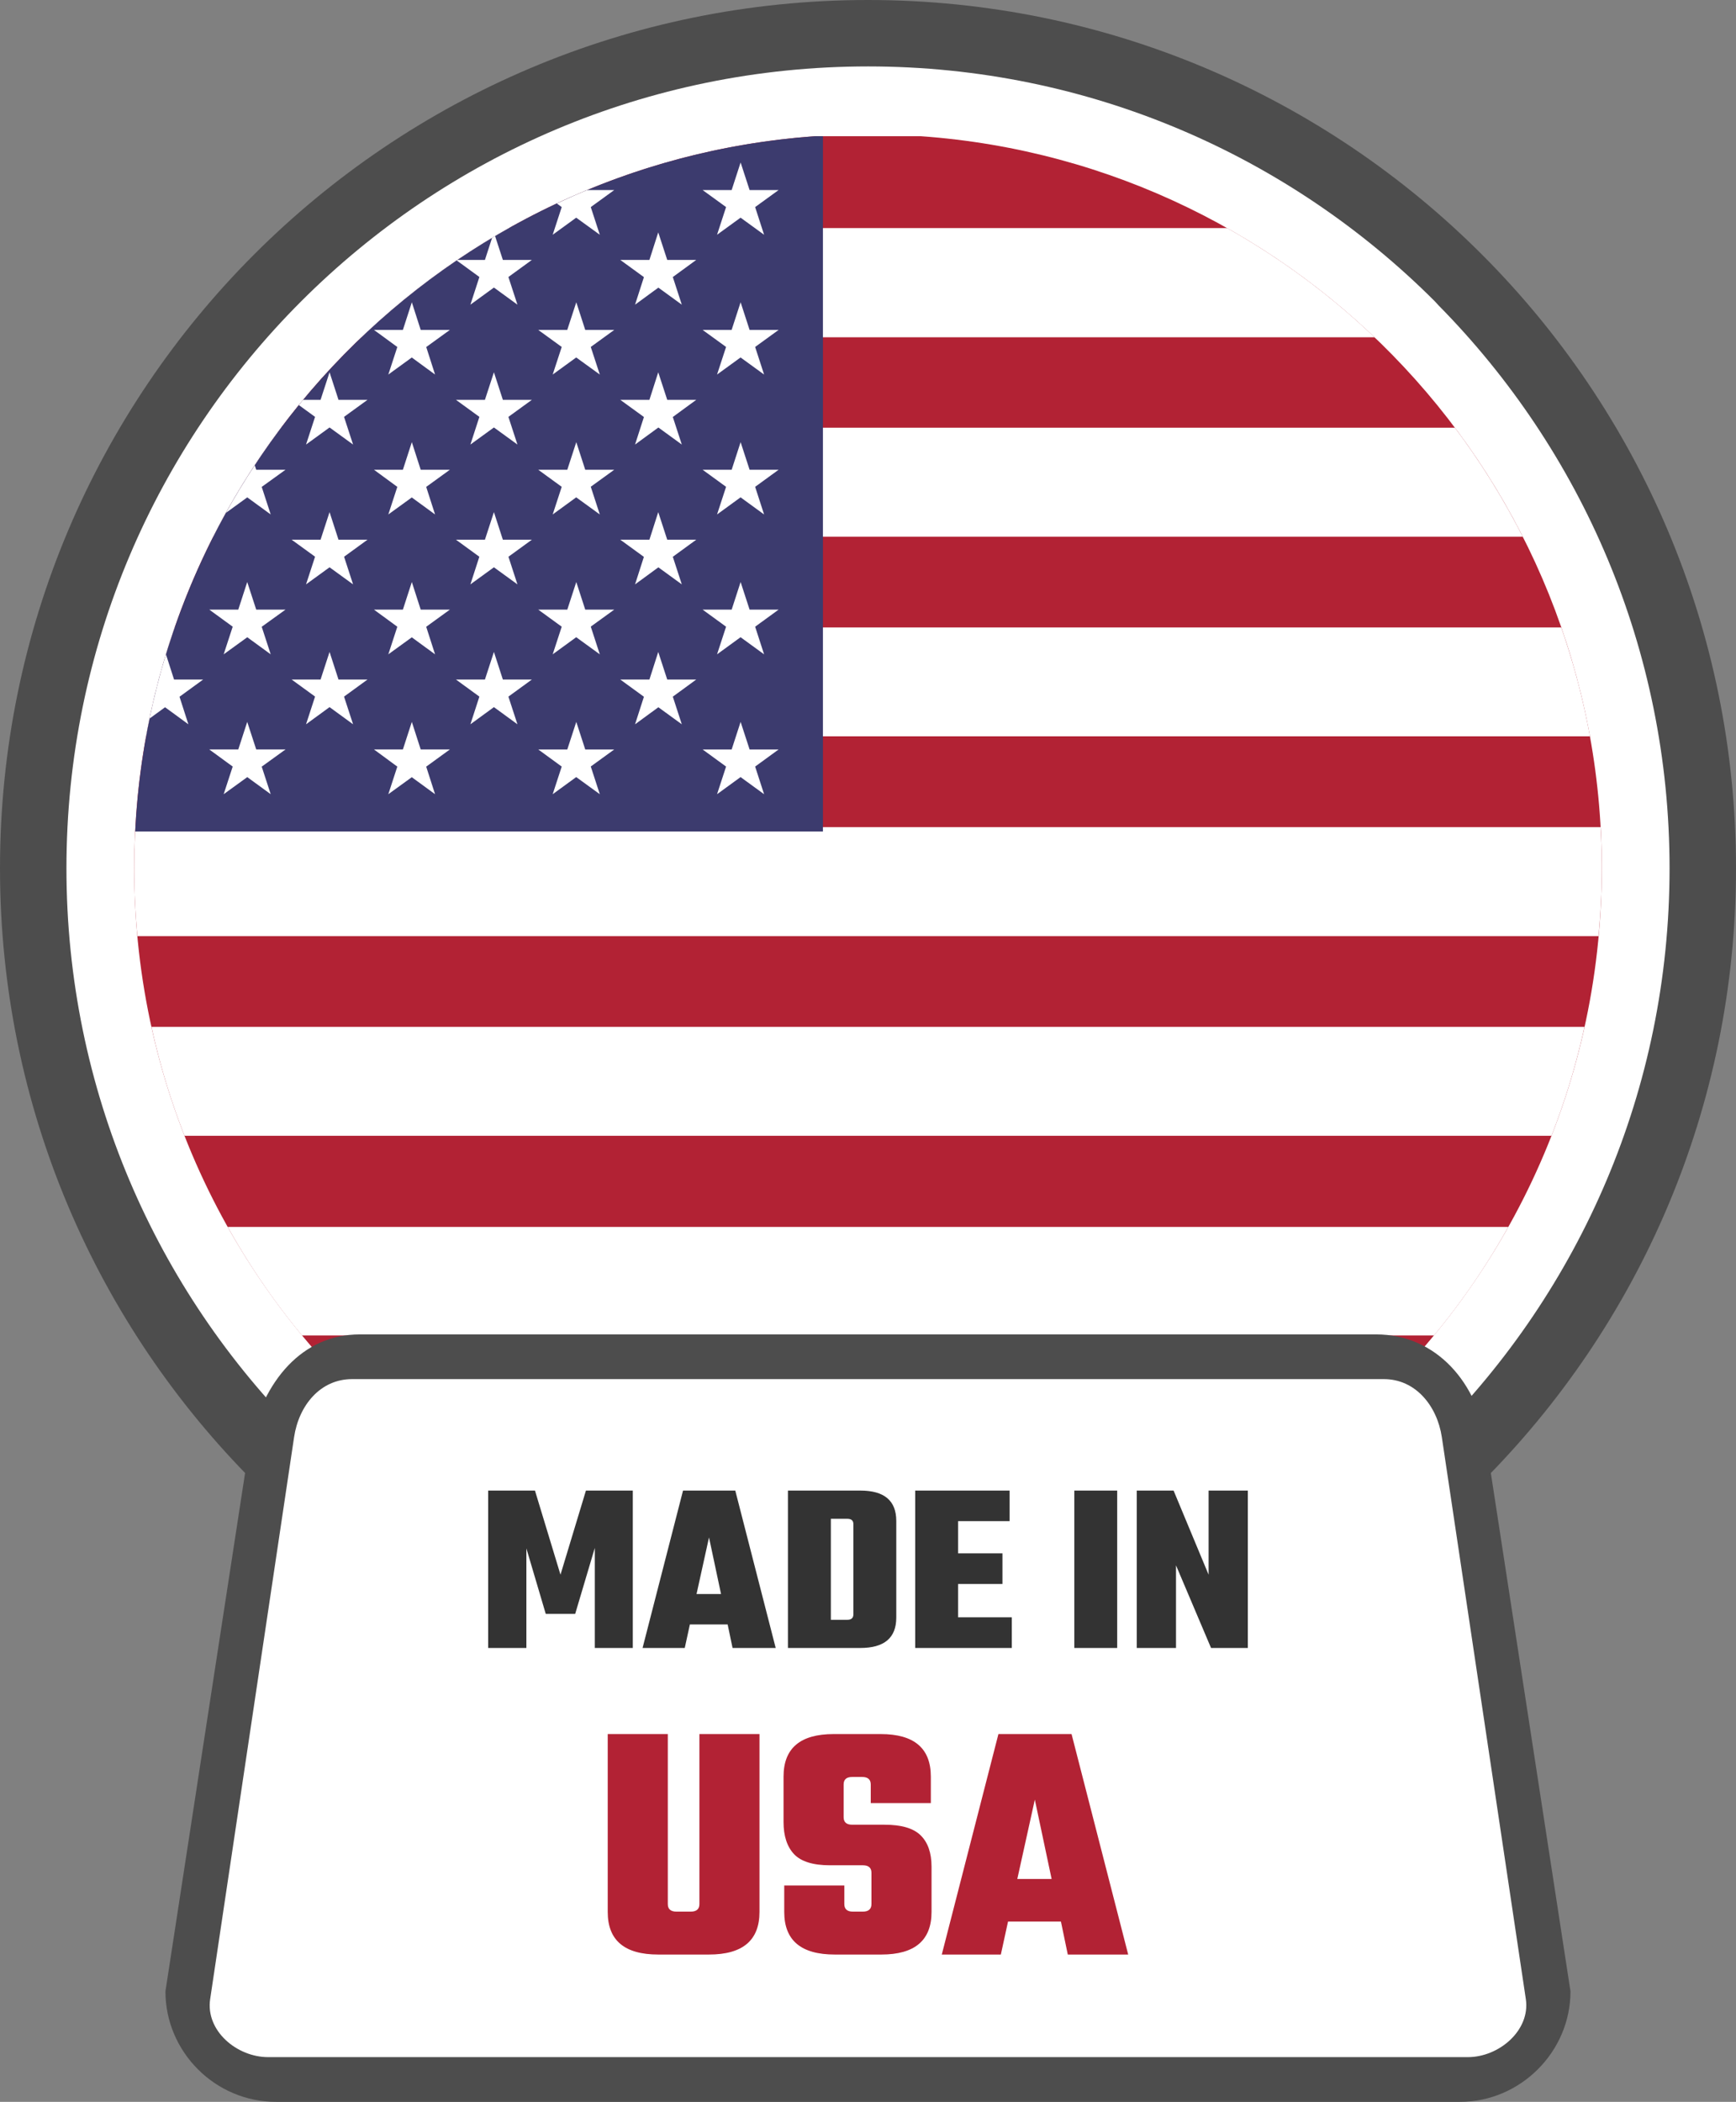
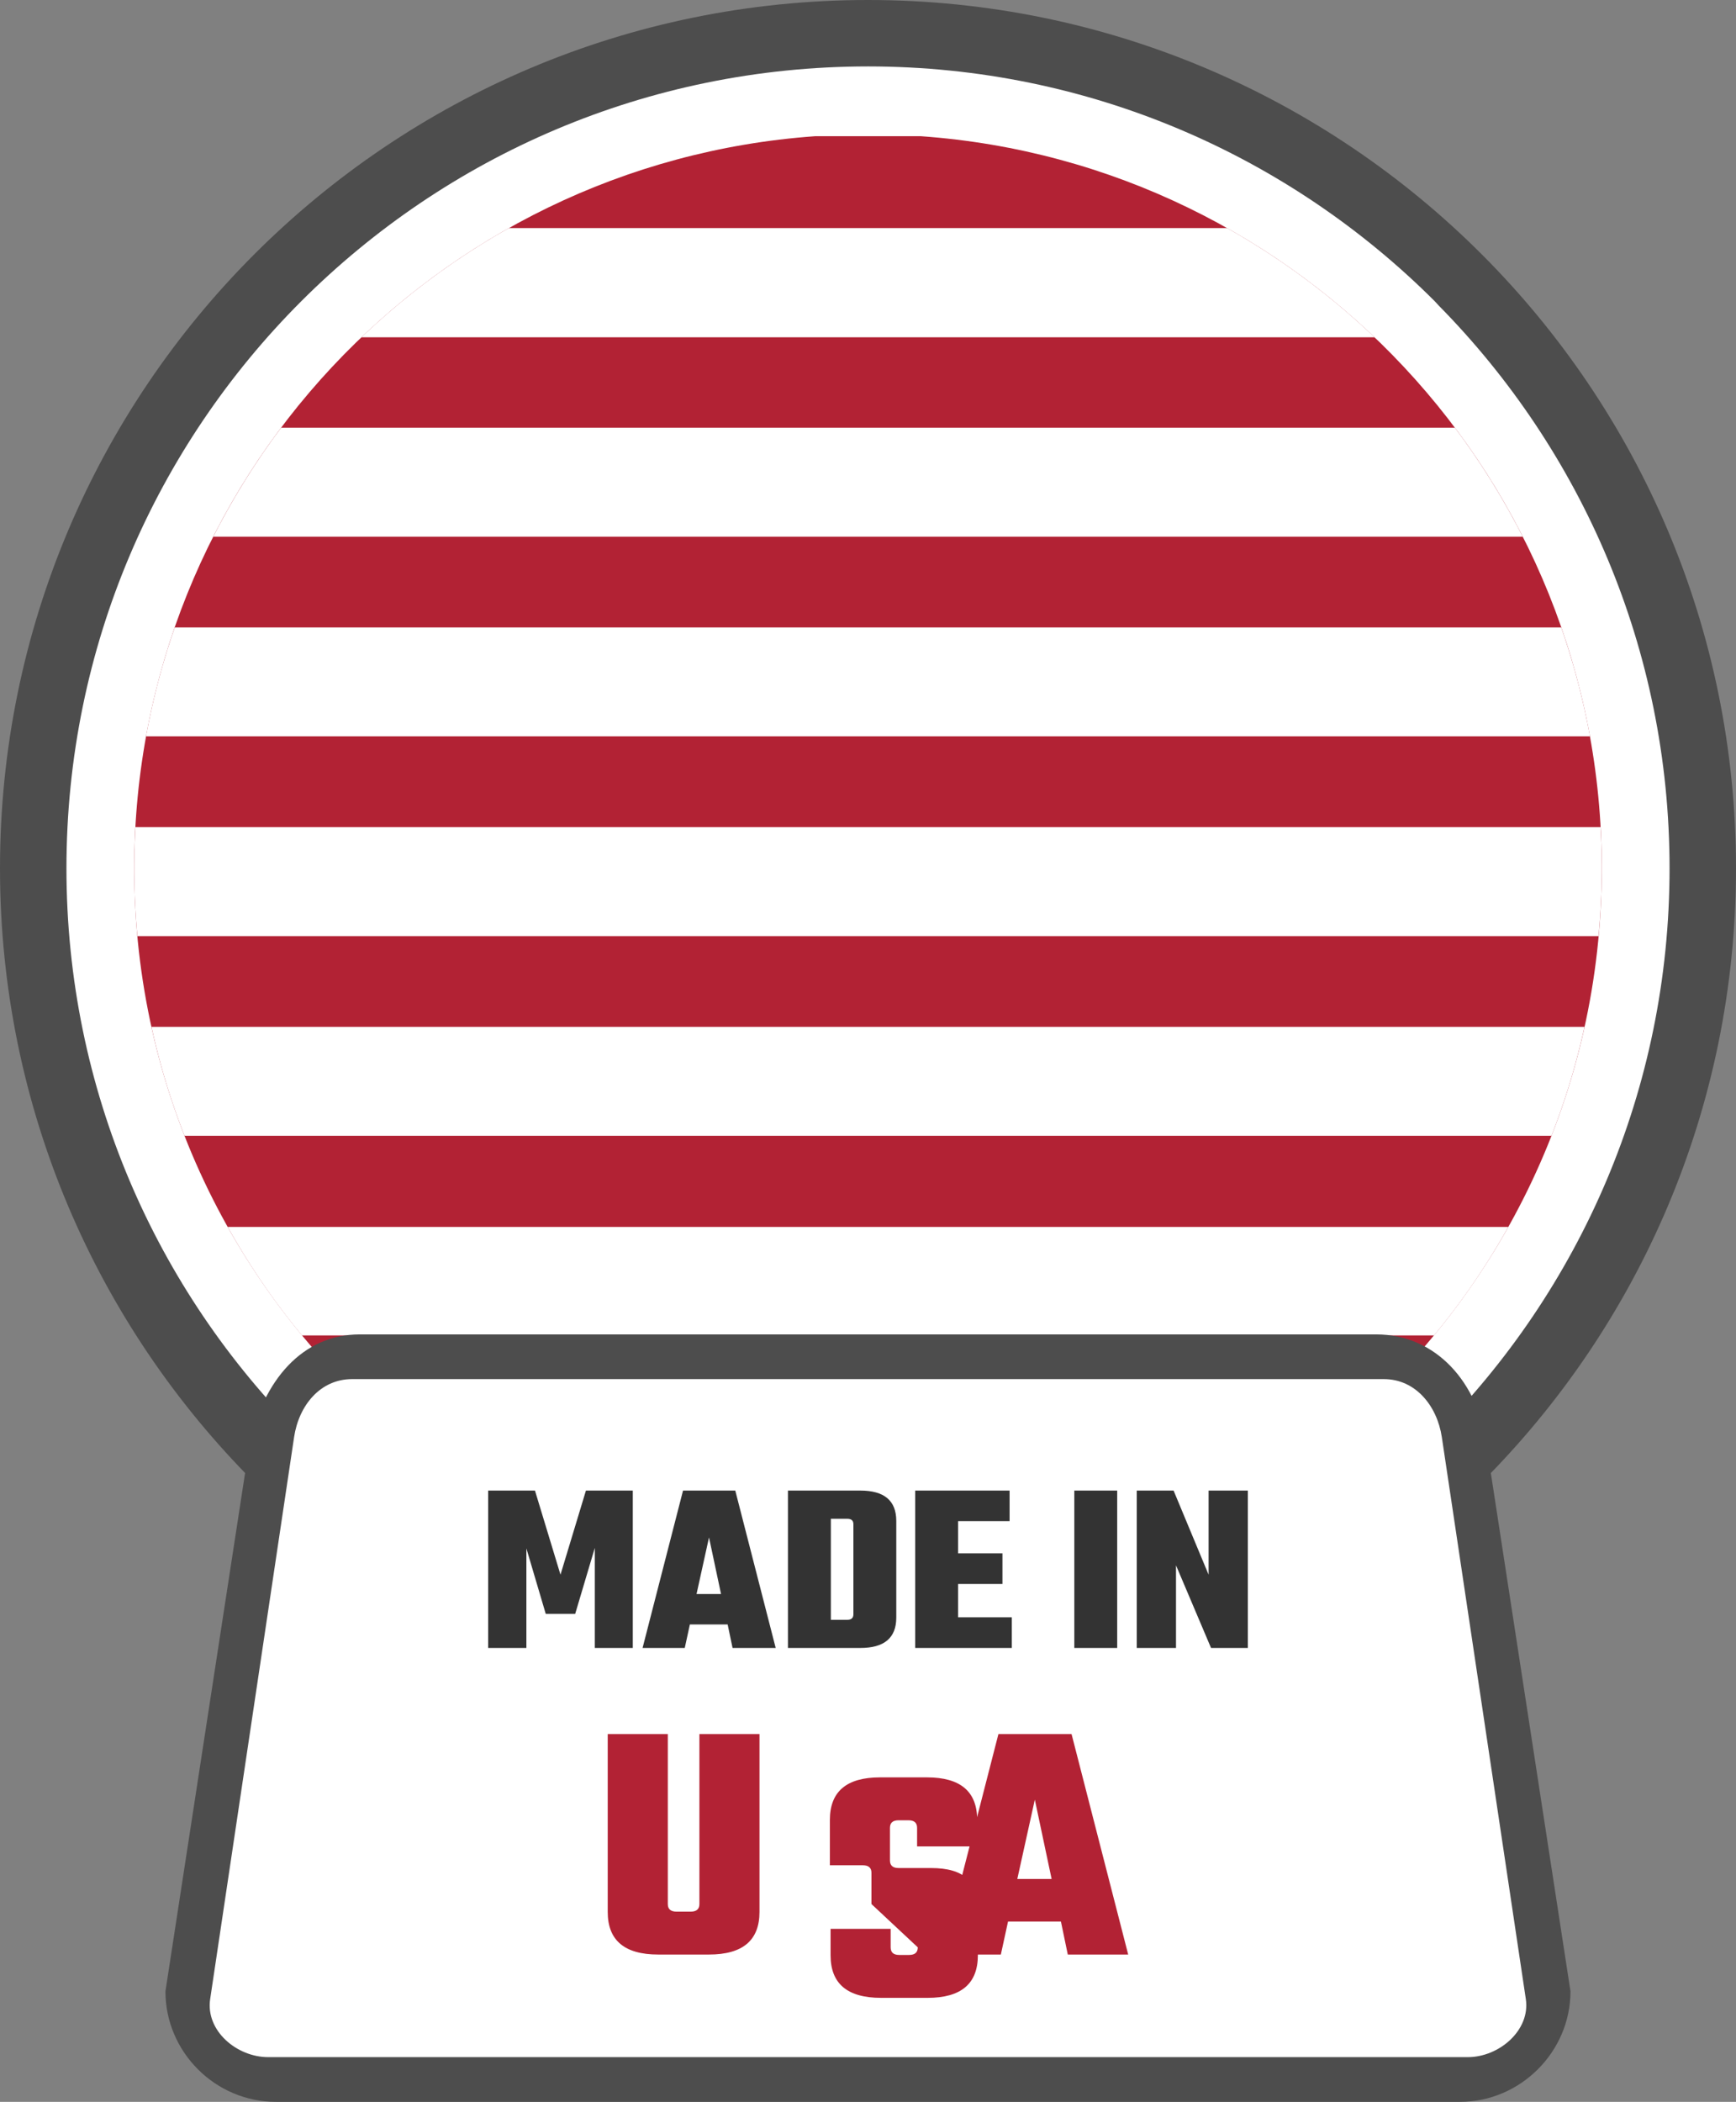
<svg xmlns="http://www.w3.org/2000/svg" shape-rendering="geometricPrecision" text-rendering="geometricPrecision" image-rendering="optimizeQuality" fill-rule="evenodd" clip-rule="evenodd" viewBox="0 0 423 511.96">
  <rect x="0" y="0" width="423" height="511.96" fill="#808080" stroke="none" />
  <path fill="#4D4D4D" fill-rule="nonzero" d="M211.5 0c58.4 0 111.28 23.68 149.55 61.95C399.32 100.22 423 153.1 423 211.5c0 58.4-23.68 111.28-61.95 149.55C322.78 399.32 269.9 423 211.5 423c-58.39 0-111.28-23.68-149.55-61.95C23.68 322.78 0 269.89 0 211.5c0-58.4 23.68-111.28 61.95-149.55C100.22 23.68 153.1 0 211.5 0z" />
  <path fill="#fff" fill-rule="nonzero" d="M211.5 16.18c53.92 0 102.77 21.87 138.11 57.21l.9.98c34.79 35.26 56.3 83.7 56.3 137.13 0 53.93-21.88 102.77-57.22 138.1l-.98.91c-35.28 34.81-83.73 56.31-137.11 56.31-53.87 0-102.71-21.89-138.06-57.25-35.38-35.3-57.25-84.14-57.25-138.07 0-53.94 21.86-102.78 57.2-138.11 35.34-35.34 84.18-57.21 138.11-57.21z" />
  <path fill="#B22234" fill-rule="nonzero" d="M198.57 33.18h25.85c92.71 6.63 165.87 83.92 165.87 178.32 0 54.49-24.38 103.26-62.82 136.06H95.53c-38.44-32.8-62.82-81.57-62.82-136.06 0-94.4 73.15-171.69 165.86-178.32z" />
  <path fill="#fff" fill-rule="nonzero" d="M124 55.55h175a179.998 179.998 0 0 1 35.93 26.6H88.07A179.712 179.712 0 0 1 124 55.55zm230.5 48.63c6.24 8.31 11.78 17.2 16.53 26.54H51.97c4.75-9.34 10.29-18.23 16.53-26.54h286zm25.92 48.65c2.98 8.57 5.34 17.43 6.99 26.52H35.59c1.65-9.09 4-17.95 6.99-26.52h337.84zm9.58 48.64c.18 3.31.29 6.66.29 10.03 0 5.57-.27 11.06-.78 16.51H33.48c-.51-5.45-.77-10.94-.77-16.51 0-3.37.11-6.72.29-10.03h357zm-3.91 48.65c-2.01 9.13-4.7 17.99-8.05 26.53H44.96c-3.35-8.54-6.05-17.4-8.05-26.53h349.18zm-18.57 48.73c-5.23 9.36-11.3 18.22-18.1 26.43H73.57a176.9 176.9 0 0 1-18.09-26.43h312.04z" />
-   <path fill="#3C3B6E" fill-rule="nonzero" d="M200.52 33.18v169.35H32.94c4.46-90.29 75.88-162.94 165.63-169.35h1.95z" />
-   <path fill="#fff" d="M36.44 175.02c1.1-5.31 2.44-10.53 3.99-15.65l1.98 6.15h7.09l-5.76 4.19 2.16 6.71-5.68-4.15-3.78 2.75zm18.61-50.1c2.19-3.96 4.54-7.82 7.02-11.59l.36 1.09h7.14l-5.8 4.18 2.19 6.71-5.71-4.16-5.2 3.77zm17.76-26.26 1.04-1.27h4.26l2.19-6.71 2.18 6.71h7.07l-5.72 4.15 2.2 6.74-5.73-4.16-5.73 4.16 2.2-6.74-3.96-2.88zm38.46-35.23.18-.12h6.71l1.75-5.39.72-.43 1.9 5.82h7.07l-5.72 4.16 2.2 6.74-5.73-4.17-5.73 4.17 2.19-6.74-5.54-4.04zm24.4-13.87c2.44-1.15 4.89-2.24 7.39-3.27h6.61l-5.72 4.15 2.2 6.74-5.75-4.16-5.73 4.16 2.2-6.74-1.2-.88zm46.98 132.99h7.07l-5.72 4.17 2.18 6.73-5.73-4.17-5.73 4.17 2.2-6.73-5.72-4.17h7.08l2.18-6.71 2.19 6.71zm0-34.06h7.07l-5.72 4.16 2.18 6.73-5.73-4.17-5.73 4.17 2.2-6.73-5.72-4.16h7.08l2.18-6.72 2.19 6.72zm0-34.07h7.07l-5.72 4.16 2.18 6.73-5.73-4.17-5.73 4.17 2.2-6.73-5.72-4.16h7.08l2.18-6.72 2.19 6.72zm0-34.06h7.07L184 84.51l2.18 6.72-5.73-4.16-5.73 4.16 2.2-6.72-5.72-4.15h7.07l2.19-6.73 2.19 6.73zm0-34.07h7.07L184 50.44l2.18 6.74-5.73-4.16-5.73 4.16 2.2-6.74-5.72-4.15h7.08l2.18-6.71 2.19 6.71zm-20.07 119.23h7.07l-5.71 4.17 2.19 6.73-5.71-4.15-5.68 4.15 2.16-6.71-5.76-4.19h7.1l2.15-6.72 2.19 6.72zm0-34.06h7.07l-5.71 4.16 2.19 6.72-5.71-4.15-5.68 4.15 2.15-6.7-5.75-4.18h7.1l2.15-6.72 2.19 6.72zm0-34.07h7.07l-5.71 4.18 2.19 6.71-5.71-4.15-5.68 4.15 2.16-6.71-5.76-4.18h7.1l2.15-6.71 2.19 6.71zm0-34.08h7.07l-5.71 4.17 2.19 6.73-5.71-4.15-5.68 4.15 2.16-6.71-5.76-4.19h7.1l2.15-6.71 2.19 6.71zM142.6 182.55h7.07l-5.72 4.15 2.2 6.75-5.75-4.17-5.73 4.17 2.2-6.73-5.72-4.17h7.08l2.19-6.71 2.18 6.71zm0-34.06h7.07l-5.72 4.14 2.2 6.75-5.75-4.17-5.73 4.17 2.2-6.73-5.72-4.16h7.08l2.19-6.72 2.18 6.72zm0-34.07h7.07l-5.72 4.14 2.2 6.75-5.75-4.17-5.73 4.17 2.2-6.73-5.72-4.16h7.08l2.19-6.72 2.18 6.72zm0-34.06h7.07l-5.72 4.15 2.2 6.72-5.75-4.16-5.73 4.16 2.2-6.72-5.72-4.15h7.07l2.2-6.73 2.18 6.73zm-20.07 85.16h7.07l-5.72 4.16 2.2 6.74-5.73-4.18-5.73 4.18 2.19-6.74-5.71-4.16h7.06l2.19-6.72 2.18 6.72zm0-34.06h7.07l-5.71 4.15 2.19 6.73-5.73-4.16-5.73 4.16 2.18-6.73-5.7-4.15h7.06l2.19-6.72 2.18 6.72zm0-34.07h7.07l-5.72 4.15 2.2 6.74-5.73-4.16-5.73 4.16 2.19-6.74-5.71-4.15h7.06l2.19-6.71 2.18 6.71zm-20.02 85.16h7.11l-5.77 4.19 2.16 6.71-5.67-4.14-5.72 4.14 2.19-6.72-5.69-4.18h7.05l2.18-6.71 2.16 6.71zm0-34.06h7.11l-5.77 4.18 2.16 6.71-5.67-4.14-5.72 4.14 2.19-6.72-5.69-4.17h7.05l2.18-6.72 2.16 6.72zm0-34.07h7.11l-5.77 4.18 2.16 6.71-5.67-4.14-5.72 4.14 2.19-6.72-5.69-4.17h7.05l2.18-6.72 2.16 6.72zm0-34.06h7.11l-5.76 4.17 2.15 6.7-5.67-4.15-5.72 4.15 2.19-6.71-5.69-4.16h7.05l2.18-6.73 2.16 6.73zm-20.03 85.16h7.07l-5.72 4.16 2.2 6.74-5.73-4.18-5.73 4.18 2.2-6.75-5.71-4.15h7.05l2.19-6.72 2.18 6.72zm0-34.06h7.07l-5.71 4.15 2.19 6.73-5.73-4.16-5.73 4.16 2.2-6.74-5.71-4.14h7.05l2.19-6.72 2.18 6.72zm-20.05 51.09h7.14l-5.8 4.19 2.19 6.71-5.71-4.16-5.75 4.16 2.2-6.73-5.71-4.17h7.07l2.18-6.71 2.19 6.71zm0-34.06h7.14l-5.8 4.18 2.19 6.71-5.71-4.16-5.75 4.16 2.2-6.73-5.71-4.16h7.07l2.18-6.72 2.19 6.72z" />
  <path fill="#4D4D4D" fill-rule="nonzero" d="M87.68 325.03H335.3c14.71 0 24.95 11.89 26.91 26.91l20.46 133.11c0 14.71-12.2 26.91-26.91 26.91H67.22c-14.76 0-26.91-12.15-26.91-26.91l20.46-133.11c3.37-15.67 12.87-26.91 26.91-26.91z" />
  <path fill="#fff" d="M85.79 335.92H337.2c7.77 0 12.99 6.58 14.12 14.13l20.47 136.89c1.13 7.57-6.49 14.13-14.13 14.13H65.33c-7.64 0-15.27-6.44-14.12-14.13l20.45-136.89c1.15-7.69 6.36-14.13 14.13-14.13z" />
  <path fill="#333" fill-rule="nonzero" d="M128.26 401.41h-9.31v-38.34h11.4l6.22 20.49 6.2-20.49h11.42v38.34h-9.26v-24.37l-4.78 16.07h-7.17l-4.72-15.95v24.25zm50.24 0-1.2-5.73h-9.2l-1.25 5.73h-10.28l9.86-38.34h12.73l9.85 38.34H178.5zm-8.78-13.14h5.97l-2.93-13.79-3.04 13.79zm22.27-25.2h17.63c5.86 0 8.77 2.46 8.77 7.4v23.54c0 4.93-2.91 7.4-8.77 7.4h-17.63v-38.34zm15.95 30.15v-21.98c0-.87-.5-1.3-1.49-1.3h-4v24.61h4c.99 0 1.49-.45 1.49-1.33zm25.51.72h13.09v7.47H223v-38.34h23v7.45h-12.55v7.84h10.81v7.46h-10.81v8.12zm28.32-30.87h10.45v38.34h-10.45v-38.34zm32.72 0h9.56v38.34h-8.96l-8.54-20.13v20.13h-9.56v-38.34h8.97l8.53 20.49v-20.49z" />
-   <path fill="#B22234" fill-rule="nonzero" d="M170.42 422.38h14.64v43.33c0 6.92-4.1 10.37-12.3 10.37h-12.38c-8.2 0-12.3-3.45-12.3-10.37v-43.33h14.64v41.4c0 1.23.7 1.85 2.1 1.85h3.5c1.4 0 2.1-.62 2.1-1.85v-41.4zm41.92 41.4v-7.61c0-1.23-.71-1.83-2.1-1.83h-8.03c-4.12 0-7.04-.92-8.74-2.72-1.7-1.82-2.55-4.43-2.55-7.83v-11.04c0-6.92 4.07-10.37 12.21-10.37h11.46c8.15 0 12.22 3.45 12.22 10.37v6.44h-14.64v-4.52c0-1.23-.7-1.84-2.1-1.84h-2.42c-1.4 0-2.09.61-2.09 1.84v7.95c0 1.22.69 1.84 2.09 1.84h7.87c4.12 0 7.06.86 8.81 2.59 1.76 1.73 2.65 4.27 2.65 7.62v11.04c0 6.92-4.09 10.37-12.22 10.37h-11.37c-8.21 0-12.3-3.45-12.3-10.37v-6.44h14.64v4.51c0 1.23.69 1.85 2.08 1.85h2.43c1.39 0 2.1-.62 2.1-1.85zm47.84 12.3-1.67-8.03h-12.89l-1.75 8.03h-14.39l13.8-53.7h17.82l13.8 53.7h-14.72zm-12.3-18.41h8.36l-4.09-19.32-4.27 19.32z" />
+   <path fill="#B22234" fill-rule="nonzero" d="M170.42 422.38h14.64v43.33c0 6.92-4.1 10.37-12.3 10.37h-12.38c-8.2 0-12.3-3.45-12.3-10.37v-43.33h14.64v41.4c0 1.23.7 1.85 2.1 1.85h3.5c1.4 0 2.1-.62 2.1-1.85v-41.4zm41.92 41.4v-7.61c0-1.23-.71-1.83-2.1-1.83h-8.03v-11.04c0-6.92 4.07-10.37 12.21-10.37h11.46c8.15 0 12.22 3.45 12.22 10.37v6.44h-14.64v-4.52c0-1.23-.7-1.84-2.1-1.84h-2.42c-1.4 0-2.09.61-2.09 1.84v7.95c0 1.22.69 1.84 2.09 1.84h7.87c4.12 0 7.06.86 8.81 2.59 1.76 1.73 2.65 4.27 2.65 7.62v11.04c0 6.92-4.09 10.37-12.22 10.37h-11.37c-8.21 0-12.3-3.45-12.3-10.37v-6.44h14.64v4.51c0 1.23.69 1.85 2.08 1.85h2.43c1.39 0 2.1-.62 2.1-1.85zm47.84 12.3-1.67-8.03h-12.89l-1.75 8.03h-14.39l13.8-53.7h17.82l13.8 53.7h-14.72zm-12.3-18.41h8.36l-4.09-19.32-4.27 19.32z" />
</svg>